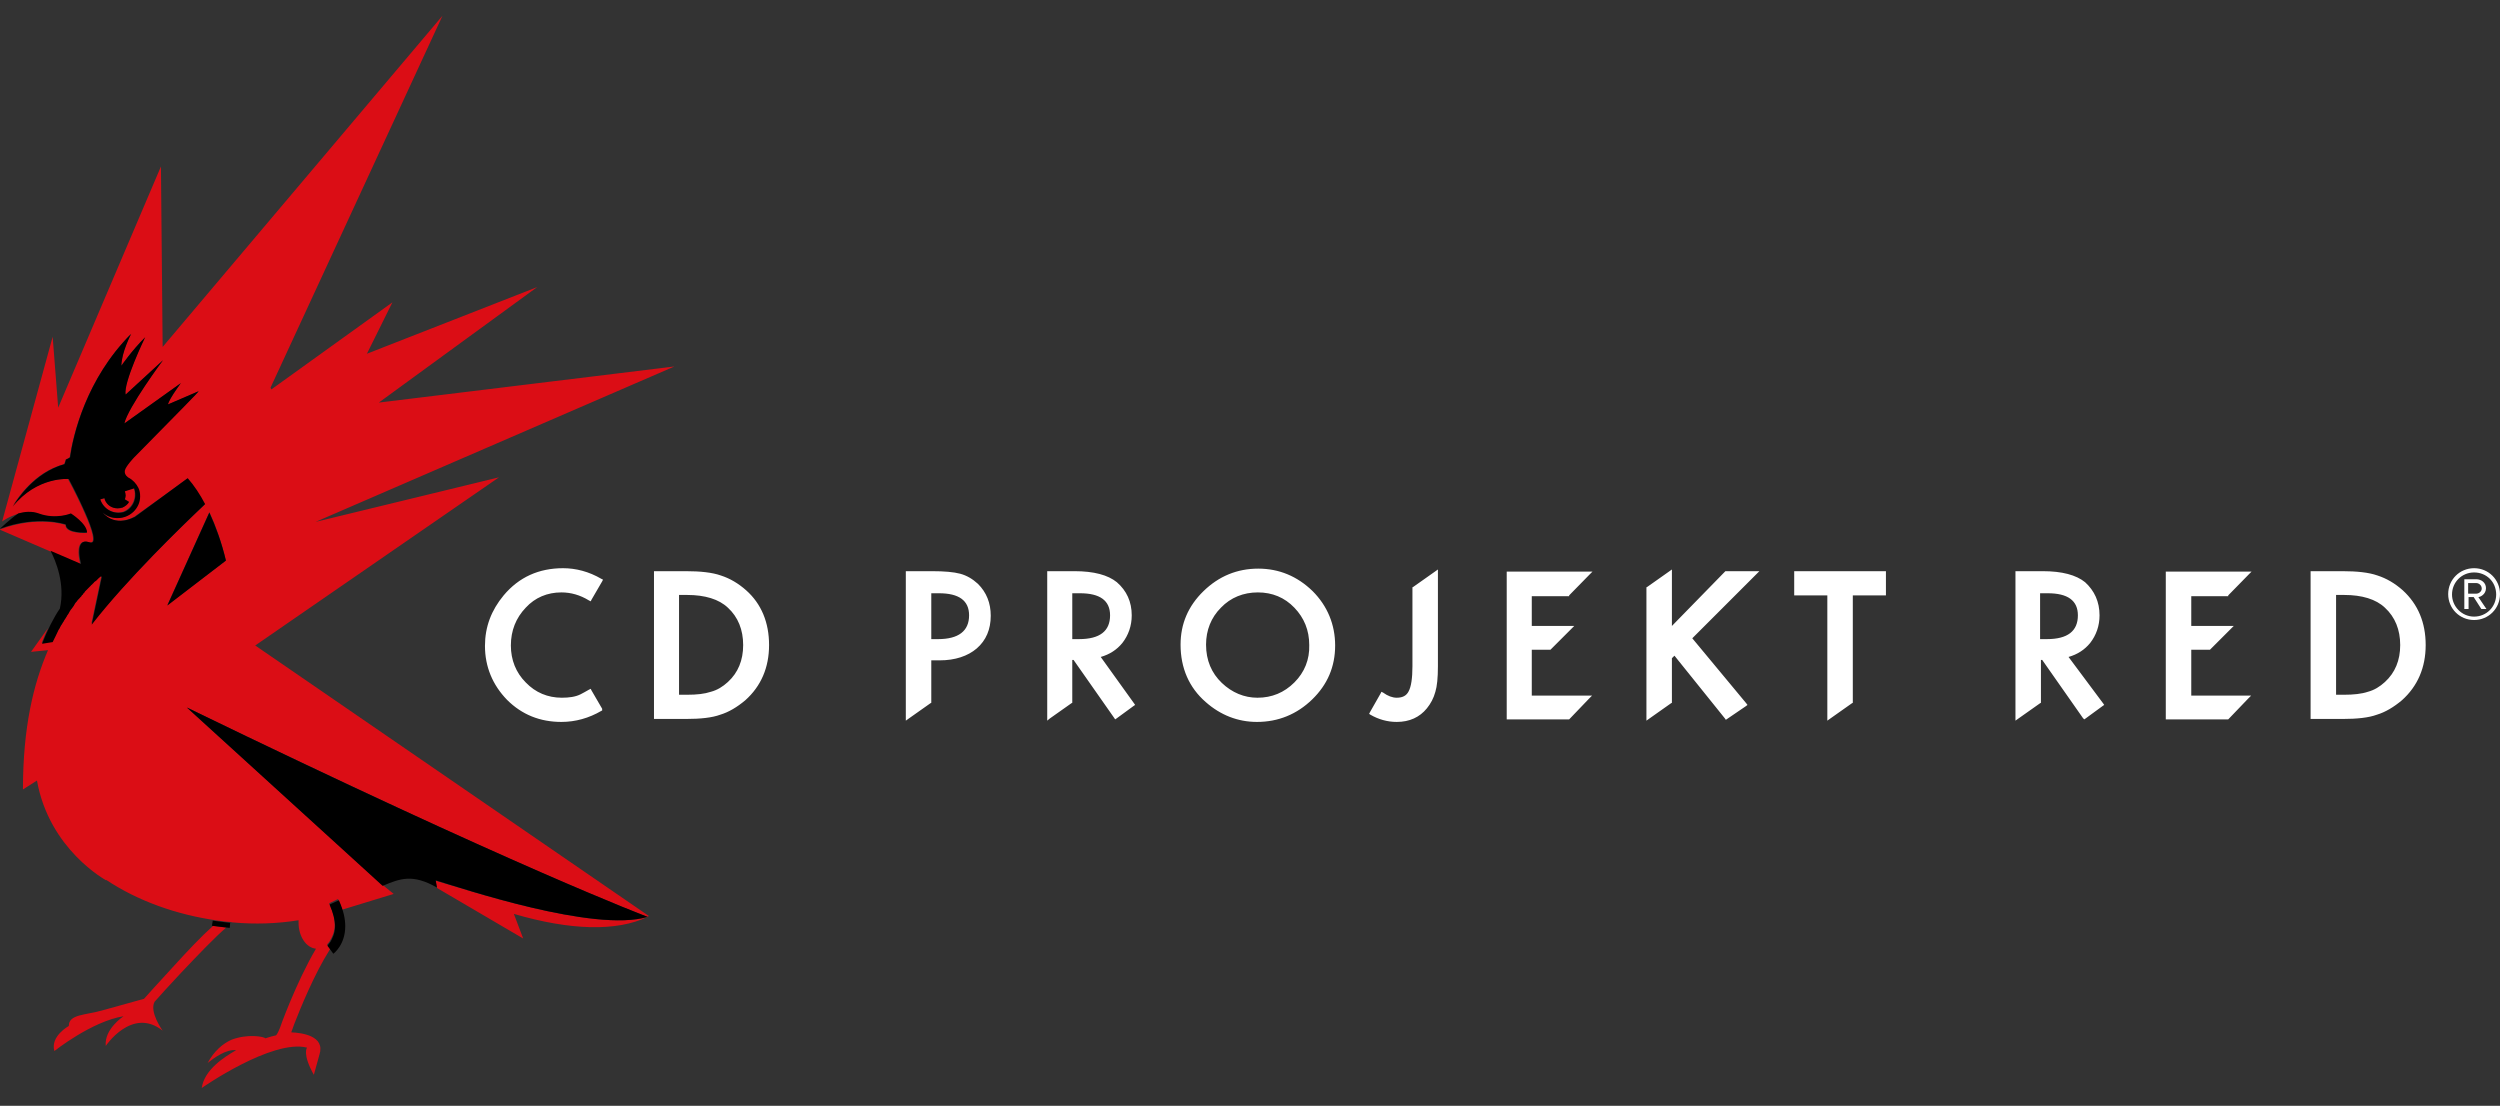
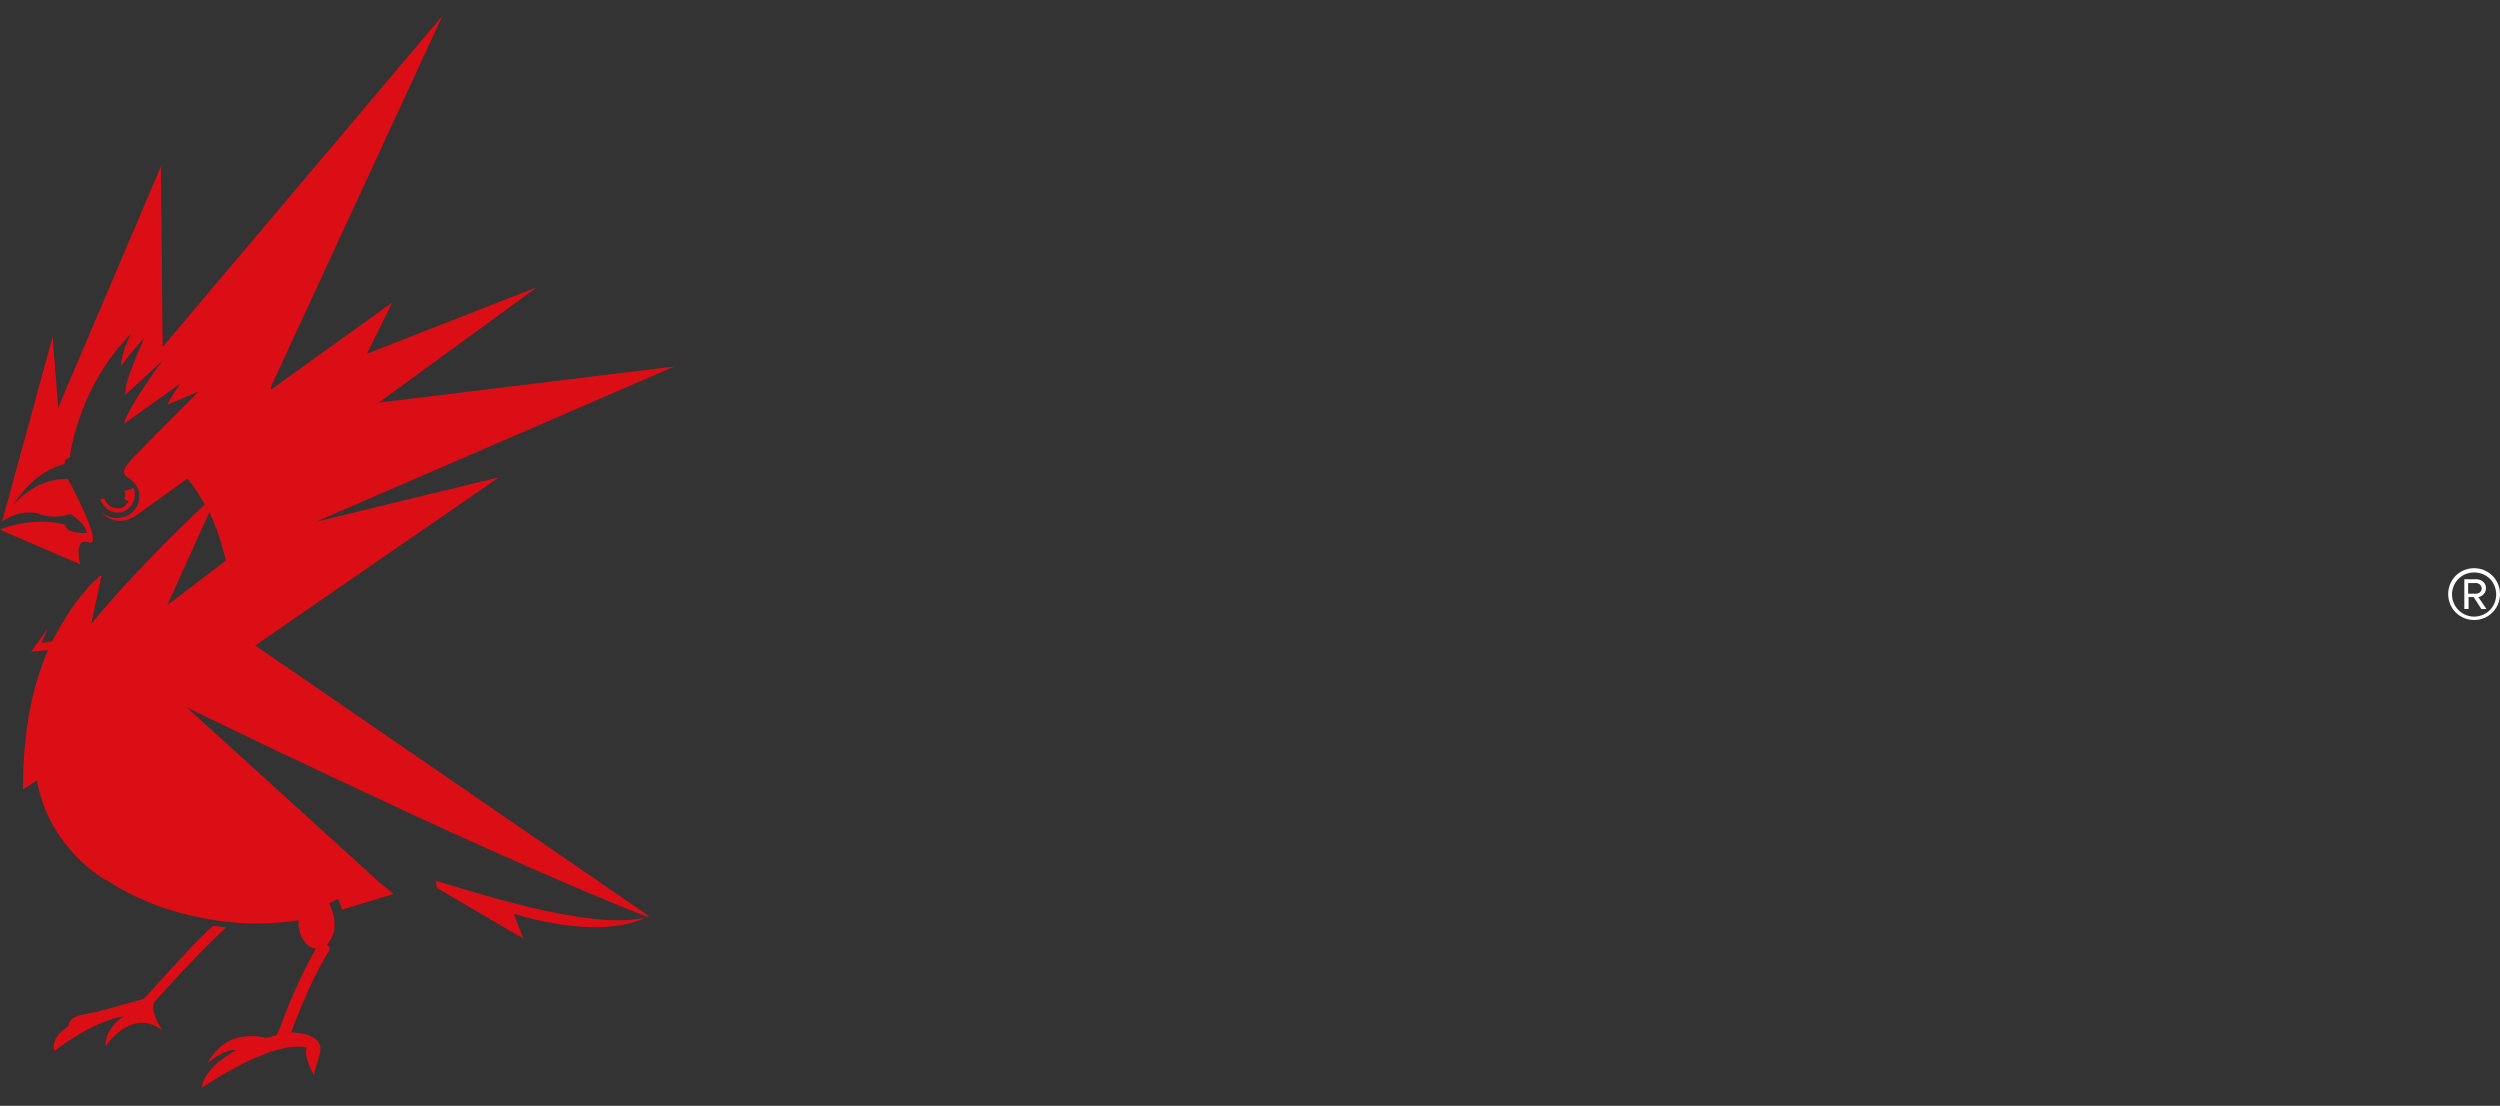
<svg xmlns="http://www.w3.org/2000/svg" version="1.1" id="CD_Projekt_RED_logo" x="0px" y="0px" viewBox="0 0 588.7 260.4" style="enable-background:new 0 0 588.7 260.4;" xml:space="preserve">
  <rect x="0" y="0" width="588.7" height="260.4" fill="#333333" stroke="none" />
  <style type="text/css">
	.st0{fill:#DB0D15;}
	.st1{fill:#FFFFFF;}
</style>
  <g id="CD_Projekt_RED_horizontal_1_">
    <g>
      <path class="st0" d="M42.8,228.9c3.7-3.9,8-8.4,10.5-10.5c-0.7-0.1-1.9-0.2-3.1-0.4c-2.7,2.4-6.1,6-9.1,9.3    c-3.9,4.2-7.1,7.8-7.1,7.8c0,0-0.1,0.1-0.1,0.1c-2.5,0.7-6.8,1.9-9.7,2.7c-4.2,1.2-8,0.9-8,3.7c0,0-4.4,2.4-3.4,5.9    c0,0,8.8-7,16.3-8.2c0,0-4.6,3-4.2,7c0,0,6.2-9.3,13.4-3.6c0,0-3.2-4.4-1.9-6.8C37.6,234.5,40,231.9,42.8,228.9z M28.9,119.5    c-0.4,0.2-0.8,0.2-1.2,0.2c-1.3,0-2.5-0.8-3-2c0-0.1-0.1-0.2-0.1-0.4l-1,0.3c0.8,2.3,3.2,3.6,5.4,2.9c0.5-0.2,1-0.5,1.4-0.9    c1.2-1.1,1.7-3,1.1-4.7l-2.2,0.7c0.1,0.3,0.2,0.7,0.2,1c0,0.3-0.1,0.6-0.2,0.9l1,0.6c-0.2,0.3-0.4,0.5-0.6,0.7    C29.5,119.2,29.2,119.3,28.9,119.5z M117.5,112.4l-43.2,10.5c0,0,0,0,0,0l0,0l84.5-36.6l-69.6,8.5l37.3-27.2L86.4,83.3l0,0l6-12.1    L63.9,91.7l-0.2-0.4l40.5-87.6l-65.9,78l-0.4-42.5L13.7,96l-1.3-16.7L0.5,122.8l0,0v0c0,0,1.6-1.2,3.8-1.8l0,0    c0.2,0,0.3-0.1,0.5-0.1c0,0,0,0,0.1,0c0.2,0,0.3-0.1,0.5-0.1c0,0,0,0,0.1,0c0.2,0,0.3-0.1,0.5-0.1c0,0,0,0,0,0c0.2,0,0.4,0,0.5,0    c0,0,0.1,0,0.1,0c0.2,0,0.4,0,0.6,0c0,0,0,0,0.1,0c0.2,0,0.3,0,0.5,0c0,0,0.1,0,0.1,0c0.2,0,0.4,0.1,0.5,0.1c0,0,0.1,0,0.1,0    c0.2,0,0.4,0.1,0.6,0.2c4.1,1.5,7.5,0,7.5,0s3.8,2.5,3.8,4.5h0c0,0,0,0,0,0s-5,0.3-5-1.9c0,0-6.5-2.3-15.5,1.1l19,8.2    c0-0.1-1-3.6,0.1-4.9c0.3-0.4,1-0.6,1.9-0.3c0.3,0.1,0.6,0.1,0.8-0.1c1.5-1.5-5.7-14.8-5.7-14.8s-6.4-0.6-12,5.2    c-0.4,0.4-0.8,0.8-1.1,1.3v0c0,0,0,0,0,0c0.6-1,2.4-3.9,5.4-6.4c1.8-1.5,4.1-2.9,6.8-3.6c0.7-1.8-0.2-0.6,1.3-1.6c0,0,0,0,0,0    c0.7-4.7,3.4-16.7,12.5-27c0.6-0.7,1.2-1.4,1.9-2c0,0-2.3,4.4-2.3,7.5c0.1-0.1,2.4-3.5,5.6-6.7l0,0v0c0,0,0,0.1-0.1,0.1    c-0.6,1.3-4.9,10.6-4.5,13.3c0,0,0,0,0,0.1l8.8-8.1c0,0,0,0,0,0c-0.3,0.3-8.3,11.2-9.1,14.9c0,0,0,0,0,0l13.3-9.5l0,0    c0,0.1-1.7,2.4-2.4,3.6c-0.5,0.9-0.6,1.2-0.6,1.3l0,0.1l7.2-3.1c0,0-0.3,0.4-0.8,0.9l-2.7,2.7l-0.7,0.7l-4.9,4.9l-0.1,0.1    l-3.7,3.8l-2.4,2.4l0,0c0,0-1.9,2-2.2,3.1c-0.2,1,0.9,1.7,0.9,1.7h0c1,0.5,1.8,1.4,2.3,2.4c0.3,0.6,0.4,1.3,0.4,2    c0,1.4-0.6,2.7-1.5,3.6c-0.9,0.9-2.3,1.5-3.8,1.5c-1.3,0-2.5-0.5-3.5-1.3c0.2,0.2,2.8,3.5,7.6,1l6-4.3l0.3-0.2l6.2-4.5    c1.5,1.7,2.8,3.8,4.1,6.1l0,0c-3.7,3.5-9.9,9.5-16.1,16.1c-3.7,3.9-7.4,8.1-10.6,12l0,0l0,0l2.2-10.4l0,0l0.2-0.9c0,0,0,0,0,0l0,0    c0,0,0,0-0.1,0c0,0,0,0,0,0c0,0,0,0-0.1,0c0,0,0,0,0,0c0,0-0.1,0-0.1,0c0,0,0,0-0.1,0c0,0-0.1,0-0.1,0.1c0,0,0,0-0.1,0.1    c0,0,0,0-0.1,0.1c0,0-0.1,0.1-0.1,0.1c0,0-0.1,0.1-0.1,0.1c0,0-0.1,0.1-0.1,0.1c-0.1,0-0.1,0.1-0.1,0.1c0,0-0.1,0.1-0.1,0.1    c0,0-0.1,0.1-0.1,0.1c-0.1,0-0.1,0.1-0.1,0.1c0,0.1-0.1,0.1-0.2,0.1c0,0-0.1,0.1-0.1,0.1c-0.1,0-0.1,0.1-0.2,0.2    c0,0-0.1,0.1-0.1,0.1c0,0.1-0.1,0.1-0.2,0.2c0,0-0.1,0.1-0.1,0.1c0,0-0.1,0.1-0.1,0.1c0,0,0,0,0,0c-0.1,0.1-0.1,0.1-0.2,0.2    c-0.1,0-0.1,0.1-0.2,0.2c-0.1,0.1-0.1,0.1-0.2,0.2c-0.1,0.1-0.1,0.1-0.2,0.2c0,0.1-0.1,0.1-0.1,0.2c0,0-0.1,0.1-0.1,0.1    c0,0,0,0,0,0.1c0,0-0.1,0.1-0.1,0.1c-0.1,0.1-0.1,0.1-0.2,0.2c0,0,0,0,0,0c0,0,0,0-0.1,0.1c0,0.1-0.1,0.1-0.1,0.1    c-0.1,0.1-0.1,0.2-0.2,0.3c-0.1,0.1-0.1,0.1-0.2,0.2c-0.1,0.1-0.2,0.2-0.2,0.3c-0.1,0.1-0.1,0.2-0.2,0.2c-0.1,0.1-0.2,0.2-0.3,0.3    c-0.1,0.1-0.1,0.2-0.2,0.3c-0.1,0.1-0.2,0.2-0.2,0.3c-0.1,0.1-0.1,0.2-0.2,0.2c-0.1,0.1-0.2,0.2-0.3,0.4c-0.1,0.1-0.1,0.2-0.2,0.2    c-0.1,0.1-0.2,0.3-0.3,0.4c0,0.1-0.1,0.1-0.1,0.2c-0.2,0.2-0.3,0.5-0.5,0.7l0,0c-0.2,0.2-0.3,0.5-0.5,0.7c0,0.1-0.1,0.1-0.1,0.2    c-0.1,0.2-0.2,0.3-0.3,0.5c-0.1,0.1-0.1,0.2-0.2,0.3c-0.1,0.2-0.2,0.3-0.3,0.5c-0.1,0.1-0.1,0.2-0.2,0.3c-0.1,0.2-0.2,0.4-0.3,0.5    c0,0.1-0.1,0.2-0.2,0.3c-0.1,0.2-0.2,0.4-0.3,0.5c-0.1,0.1-0.1,0.2-0.2,0.3c-0.1,0.2-0.2,0.4-0.3,0.6c0,0.1-0.1,0.2-0.2,0.3    c-0.5,0.9-1,1.8-1.5,2.8c0,0,0,0,0,0l0,0l0,0l-2.5,0.4c0.5-1.3,1-2.4,1.5-3.5l-4,5.6l4-0.4c-3.4,7.9-5.9,18.1-5.9,32.8l3.3-2.1    c2.9,16.3,16.3,23.5,16.3,23.5l0-0.1c7.4,4.9,16.4,8.2,26.4,9.6l0,0c1.4,0.2,2.5,0.3,2.8,0.3c0,0,0,0,0,0c0.2,0,0.3,0.1,0.5,0.1    c5.4,0.5,10.6,0.3,15.6-0.5c0,0.2,0,0.4,0,0.6c0,3.2,1.8,5.9,4.1,6.1c-4.7,8-8.5,18.6-8.5,18.7c-0.2,0.5-0.6,1.4-0.9,1.7    c-1.2,0.3-1.3,0.3-2.5,0.7l0,0c-0.4-0.4-4.1-1.1-7.9,0.3l0,0c0,0,0,0,0,0c-2.1,0.9-4.2,2.7-5.7,5.5c1.5-1.2,4.4-3.3,6.7-3    c-2.8,1.6-7.5,4.6-8.1,8.9c0,0,16.6-11.6,24.8-9.5c0,0-1.2,1.4,1.6,6.4l1.3-4.7c1.5-4.5-4.2-5.2-6.6-5.3c0,0,0-0.1,0-0.1    c0,0,0.3-0.7,0.7-1.9c1.4-3.6,4.7-11.7,8.3-17.4c0.1-0.1,0.1-0.2,0.1-0.4l-0.7-0.9c0,0,0.5-0.5,0.7-0.9c0.5-0.8,1.1-2,1.1-3.7    c0-1.3-0.3-3-1.3-5.1l0,0l0,0l2.1-1c0.1,0.3,0.2,0.5,0.3,0.8c0,0.1,0.1,0.2,0.1,0.2c0.1,0.2,0.1,0.3,0.2,0.5    c0,0.1,0.1,0.2,0.1,0.3c0.1,0.2,0.1,0.4,0.2,0.5c0,0.1,0,0.1,0.1,0.2l12.1-3.7l-2.7-2.2l0,0l0,0l0,0h0l-0.1-0.1l-0.1,0l0,0    L44,166.6c0,0,0,0,0,0l0,0c12.8,6.2,27.7,13.4,52.9,25.1c24.9,11.5,40.7,18.2,48.8,21.5c0.1,0,0.1,0.1,0.2,0.1h0    c1.2,0.5,2.2,0.9,3,1.2c1.7,0.7,3.4,1.3,3.5,1.4c0.1-0.1,0.3-0.1,0.4-0.2L60.1,152L117.5,112.4z M53.2,132L53.2,132l-13.8,10.5    l9.9-21.9l0,0v0C50.9,124,52.2,127.8,53.2,132L53.2,132z M102.6,207.4l0.3,1.7h0l0,0l16.2,9.5l4.1,2.4l-2.2-5.8    c13.3,3.9,24.2,4.2,31.5,0.7c0,0,0,0,0,0C139.9,219.7,108.7,209.1,102.6,207.4z" />
-       <path d="M15.5,123.5c0,2.2,5,1.9,5,1.9c0-2.1-3.8-4.5-3.8-4.5s-3.5,1.5-7.6,0c-1.6-0.6-3.4-0.4-4.8,0c-1.9,1.3-4.3,3.6-4.3,3.6    C9,121.2,15.5,123.5,15.5,123.5z M49.3,120.7l-9.9,21.9L53.2,132C52.2,127.8,50.8,124,49.3,120.7z M152.5,215.9    c0,0-31.1-11.7-108.5-49.3l46.1,42h0l0,0c4.1-1.7,7-2.9,12.8,0.4l-0.3-1.7C108.6,209.1,140,219.7,152.5,215.9z M77.6,213    c0.9,2.1,1.3,3.7,1.3,5.1c0,1.7-0.7,3-1.1,3.7c-0.3,0.4-0.7,0.9-0.7,0.9l1.4,1.9c0.1-0.1,2.8-2.1,2.8-6.5c0-1.7-0.4-3.7-1.5-6.1    L77.6,213z M49.9,218c2.2,0.3,4.2,0.5,4.2,0.5l0.1-1.2c0,0-2-0.2-4.1-0.5L49.9,218z M48.3,118.7c-1.2-2.3-2.6-4.4-4.1-6.1    l-12.4,9.1c-5,2.6-7.6-1-7.6-1c0.9,0.8,2.1,1.3,3.5,1.3c2.9,0,5.3-2.3,5.3-5.1c0-0.7-0.1-1.4-0.4-2c-0.5-1-1.3-1.9-2.3-2.4l0,0    c0,0-1.1-0.6-0.9-1.7c0.2-1,2.2-3.1,2.2-3.1l0,0l6.1-6.2l0.1-0.1l5.5-5.6L46,93c0.5-0.5,0.8-0.9,0.8-0.9l-7.2,3.1    c0,0-0.1-0.1,0.6-1.4c0.7-1.3,2.4-3.6,2.4-3.6l-13.3,9.5c0.8-3.7,9.1-14.9,9.1-14.9l-8.8,8.1c-0.6-2.8,4.6-13.5,4.6-13.5    c-3.2,3.2-5.6,6.7-5.6,6.7c0-3.1,2.3-7.5,2.3-7.5c-10.7,10.7-13.7,24.1-14.4,29.1c-1.5,1-0.6-0.2-1.3,1.6c-7.2,2-11.2,8.4-12.2,10    c5.8-7.2,13.2-6.5,13.2-6.5s8.7,16.2,4.9,14.9c-3.8-1.3-2,5.1-2,5.1l-7.2-3.1c1.2,2.3,3.5,7.8,2.2,13.6c-1.5,2.2-2.9,5-4.2,8.3    l2.5-0.4c0.5-1,1-2,1.4-2.9c0.1-0.1,0.1-0.2,0.2-0.3c0.1-0.2,0.2-0.4,0.3-0.6c0.1-0.1,0.1-0.2,0.2-0.3c0.1-0.2,0.2-0.3,0.3-0.5    c0.1-0.1,0.1-0.2,0.2-0.3c0.1-0.2,0.2-0.4,0.3-0.5c0.1-0.1,0.1-0.2,0.2-0.3c0.1-0.2,0.2-0.3,0.3-0.5c0-0.1,0.1-0.2,0.2-0.3    c0.1-0.2,0.2-0.3,0.3-0.5c0-0.1,0.1-0.2,0.1-0.2c0.1-0.2,0.3-0.5,0.5-0.7c0,0,0,0,0,0c0.2-0.2,0.3-0.5,0.5-0.7    c0-0.1,0.1-0.1,0.1-0.2c0.1-0.2,0.2-0.3,0.3-0.5c0.1-0.1,0.1-0.1,0.2-0.2c0.1-0.1,0.2-0.3,0.3-0.4c0.1-0.1,0.1-0.2,0.2-0.2    c0.1-0.1,0.2-0.2,0.3-0.3c0.1-0.1,0.1-0.2,0.2-0.2c0.1-0.1,0.2-0.2,0.2-0.3c0.1-0.1,0.1-0.2,0.2-0.2c0.1-0.1,0.2-0.2,0.2-0.3    c0.1-0.1,0.1-0.1,0.2-0.2c0.1-0.1,0.2-0.2,0.2-0.3c0.1-0.1,0.1-0.1,0.2-0.2c0.1-0.1,0.1-0.1,0.2-0.2c0.1-0.1,0.1-0.1,0.2-0.2    c0.1-0.1,0.1-0.1,0.2-0.2c0,0,0.1-0.1,0.2-0.2c0.1-0.1,0.1-0.1,0.2-0.2c0,0,0.1-0.1,0.2-0.2c0.1-0.1,0.1-0.2,0.2-0.2    c0.1,0,0.1-0.1,0.1-0.1c0.1-0.1,0.2-0.2,0.3-0.3c0.1,0,0.1-0.1,0.1-0.1c0-0.1,0.1-0.1,0.2-0.2c0,0,0.1-0.1,0.1-0.1    c0.1,0,0.1-0.1,0.2-0.1c0.1,0,0.1-0.1,0.1-0.1c0-0.1,0.1-0.1,0.1-0.1c0,0,0.1-0.1,0.1-0.1c0,0,0.1-0.1,0.1-0.1    c0,0,0.1-0.1,0.1-0.1c0,0,0.1-0.1,0.1-0.1c0,0,0.1-0.1,0.1-0.1c0,0,0.1,0,0.1-0.1c0,0,0.1,0,0.1-0.1c0,0,0.1,0,0.1-0.1    c0,0,0,0,0.1,0c0,0,0.1,0,0.1,0c0,0,0,0,0,0c0,0,0,0,0.1,0c0,0,0,0,0,0c0,0,0,0,0.1,0l0,0c0,0,0,0,0,0l-0.2,0.9l0,0l-2.2,10.4    C30,136.3,42.5,124.2,48.3,118.7z M23.6,117.6l1-0.3c0,0.1,0.1,0.3,0.1,0.4c0.5,1.3,1.7,2,3,2c0.4,0,0.8-0.1,1.2-0.2    c0.6-0.3,1.2-0.7,1.5-1.3l-1-0.6c0.1-0.3,0.2-0.6,0.2-0.9c0-0.4-0.1-0.7-0.2-1l2.2-0.7c0.8,2.3-0.3,4.8-2.5,5.6    C26.8,121.2,24.4,120,23.6,117.6z" />
    </g>
    <g>
-       <path class="st1" d="M226.1,135.1c-1.5-0.4-3.7-0.6-6.6-0.6h-6.2v35.2l0.7-0.5l5.1-3.6l0.2-0.1v-10h2c3.6,0,6.6-1,8.7-2.8    c2.2-1.9,3.3-4.5,3.3-7.7c0-3-1-5.5-3-7.5C229,136.3,227.6,135.5,226.1,135.1z M220.9,150.5h-1.6v-10.8h1.8c4.7,0,7.1,1.7,7.1,5.2    C228.2,148.6,225.7,150.5,220.9,150.5z M259.2,154.7c2.1-0.6,3.8-1.7,5.1-3.3c1.4-1.8,2.2-4,2.2-6.5c0-3.2-1.2-5.8-3.5-7.8    c-2.1-1.7-5.4-2.6-10-2.6h-6.4v35.2l0.6-0.5l5.1-3.6l0.2-0.1v-10.1h0.3l9.6,13.7l0.2,0.3l0.3-0.2l4.1-3l0.3-0.2l-0.2-0.3    L259.2,154.7z M252.5,150.5v-0.4l0,0v-9.9l0,0v-0.5h1.8c4.7,0,7.1,1.7,7.1,5.2c0,3.7-2.4,5.6-7.3,5.6H252.5z M169.7,135.5    c-2-0.7-4.8-1-8.2-1H154v34.8h7.5c3.5,0,6.2-0.3,8.1-1c2-0.6,4-1.8,5.9-3.4c3.7-3.3,5.6-7.7,5.6-13c0-5.3-1.8-9.7-5.4-12.9    C173.9,137.4,171.9,136.2,169.7,135.5z M171.4,160.6c-1.2,1.1-2.5,1.9-4,2.3c-1.5,0.5-3.3,0.7-5.6,0.7h-1.9v-23.5h1.9    c4.2,0,7.5,1,9.6,3c2.4,2.2,3.6,5.2,3.6,8.8C175,155.5,173.8,158.4,171.4,160.6z M132.2,139.5c2.2,0,4.4,0.6,6.5,1.9l0.4,0.2    l0.2-0.4l2.5-4.3l0.2-0.4l-0.4-0.2c-2.9-1.7-6-2.5-9-2.5c-5.7,0-10.4,2.1-14,6.4c-2.9,3.5-4.4,7.4-4.4,11.9    c0,4.9,1.8,9.2,5.2,12.7c3.5,3.5,7.8,5.2,12.8,5.2c3.3,0,6.5-0.9,9.4-2.6l0.2-0.1v-0.3l0-0.1l-2.5-4.3l-0.2-0.4l-0.4,0.2    c-0.7,0.4-1.4,0.8-2,1.1c-1.2,0.6-2.7,0.8-4.4,0.8c-3.3,0-6.2-1.2-8.5-3.6c-2.3-2.3-3.5-5.3-3.5-8.7c0-3.5,1.2-6.5,3.5-8.9    C126,140.7,128.9,139.5,132.2,139.5z M524.7,140.2l0.1-0.1l4.7-4.8l0.7-0.7H510v34.8h14.7l0.1-0.1l4.6-4.8l0.7-0.7H516v-10.8h4.4    l0.1-0.1l4.8-4.8l0.7-0.7h-10v-7H524.7z M422.5,140.2h7.8v29.5l0.7-0.5l5.1-3.6l0.2-0.1v-25.3h7.8v-5.7h-21.6V140.2z M296.3,133.9    c-5,0-9.3,1.8-12.9,5.3c-3.6,3.5-5.4,7.7-5.4,12.6c0,5.5,2,10.1,5.9,13.5c3.5,3.1,7.6,4.7,12.1,4.7c5,0,9.4-1.8,13-5.3    c3.6-3.5,5.4-7.7,5.4-12.7c0-4.9-1.8-9.3-5.3-12.8C305.5,135.7,301.2,133.9,296.3,133.9z M304.8,160.7c-2.4,2.4-5.3,3.6-8.7,3.6    c-3.1,0-6-1.2-8.4-3.5c-2.4-2.3-3.7-5.3-3.7-9c0-3.4,1.2-6.4,3.5-8.7c2.3-2.4,5.3-3.6,8.7-3.6c3.4,0,6.3,1.2,8.6,3.6    c2.3,2.4,3.5,5.3,3.5,8.8C308.4,155.3,307.2,158.3,304.8,160.7z M565.8,139c-1.8-1.6-3.8-2.8-6-3.5c-2-0.7-4.8-1-8.2-1h-7.5v34.8    h7.5c3.5,0,6.2-0.3,8.1-1c2-0.6,4-1.8,5.9-3.4c3.7-3.3,5.6-7.7,5.6-13C571.2,146.6,569.4,142.3,565.8,139z M561.6,160.6    c-1.2,1.1-2.5,1.9-4,2.3c-1.5,0.5-3.4,0.7-5.6,0.7h-1.9v-23.5h1.9c4.2,0,7.5,1,9.6,3c2.4,2.2,3.6,5.2,3.6,8.8    C565.2,155.5,564,158.4,561.6,160.6z M487.1,154.7c2.1-0.6,3.8-1.7,5.1-3.3c1.4-1.8,2.2-4,2.2-6.5c0-3.2-1.2-5.8-3.4-7.8    c-2.1-1.7-5.4-2.6-10-2.6h-6.4v35.2l0.7-0.5l5.1-3.6l0.2-0.1v-10.1h0.3l9.6,13.7l0.3,0.3l0.3-0.2l4.1-3l0.3-0.2l-0.2-0.3    L487.1,154.7z M480.4,150.5v-10.8h1.8c4.7,0,7.1,1.7,7.1,5.2c0,3.7-2.4,5.6-7.3,5.6H480.4z M406.2,134.6l-12.5,12.8v-13.3    l-0.7,0.5l-5.1,3.6l-0.2,0.1v31.4l0.7-0.5l5.1-3.6l0.2-0.1V155l0.6-0.6l11.9,14.8l0.2,0.3l0.3-0.2l4.4-3l0.4-0.3l-0.3-0.4    l-12.7-15.3l15.1-15.1l0.7-0.7h-8L406.2,134.6z M332.8,138.2l-0.2,0.1v18.6c0,2.8-0.3,4.8-0.9,5.9c-0.5,1-1.4,1.5-2.8,1.5    c-1,0-2.1-0.4-3.2-1.2l-0.4-0.2l-0.2,0.4l-2.5,4.4l-0.2,0.4l0.3,0.2c1.9,1.1,4,1.7,6.2,1.7c3,0,5.4-1.1,7.1-3.2    c0.9-1.1,1.6-2.4,2-3.9c0.4-1.3,0.6-3.3,0.6-6v-22.8l-0.7,0.5L332.8,138.2z M369.5,140.2l0.1-0.1l4.7-4.8l0.7-0.7h-20.2v34.8h14.7    l0.1-0.1l4.6-4.8l0.7-0.7h-14.2v-10.8h4.4l0.1-0.1l4.8-4.8l0.7-0.7h-10v-7H369.5z" />
      <g>
        <path class="st1" d="M582.6,146c-3.4,0-6.1-2.7-6.1-6.1c0-3.4,2.7-6.1,6.1-6.1c3.4,0,6.1,2.7,6.1,6.1     C588.7,143.3,586,146,582.6,146z M582.6,134.8c-2.9,0-5.2,2.3-5.2,5.2c0,2.8,2.3,5.2,5.2,5.2s5.2-2.3,5.2-5.2     C587.8,137,585.5,134.8,582.6,134.8z M584.3,143.4l-1.8-2.8h-1.2v2.8h-1v-7h2.8c1.2,0,2.3,0.8,2.3,2.1c0,1.5-1.4,2.1-1.8,2.1     l1.9,2.8H584.3z M583.1,137.3h-1.9v2.5h1.9c0.6,0,1.3-0.5,1.3-1.2C584.4,137.8,583.7,137.3,583.1,137.3z" />
      </g>
    </g>
  </g>
</svg>